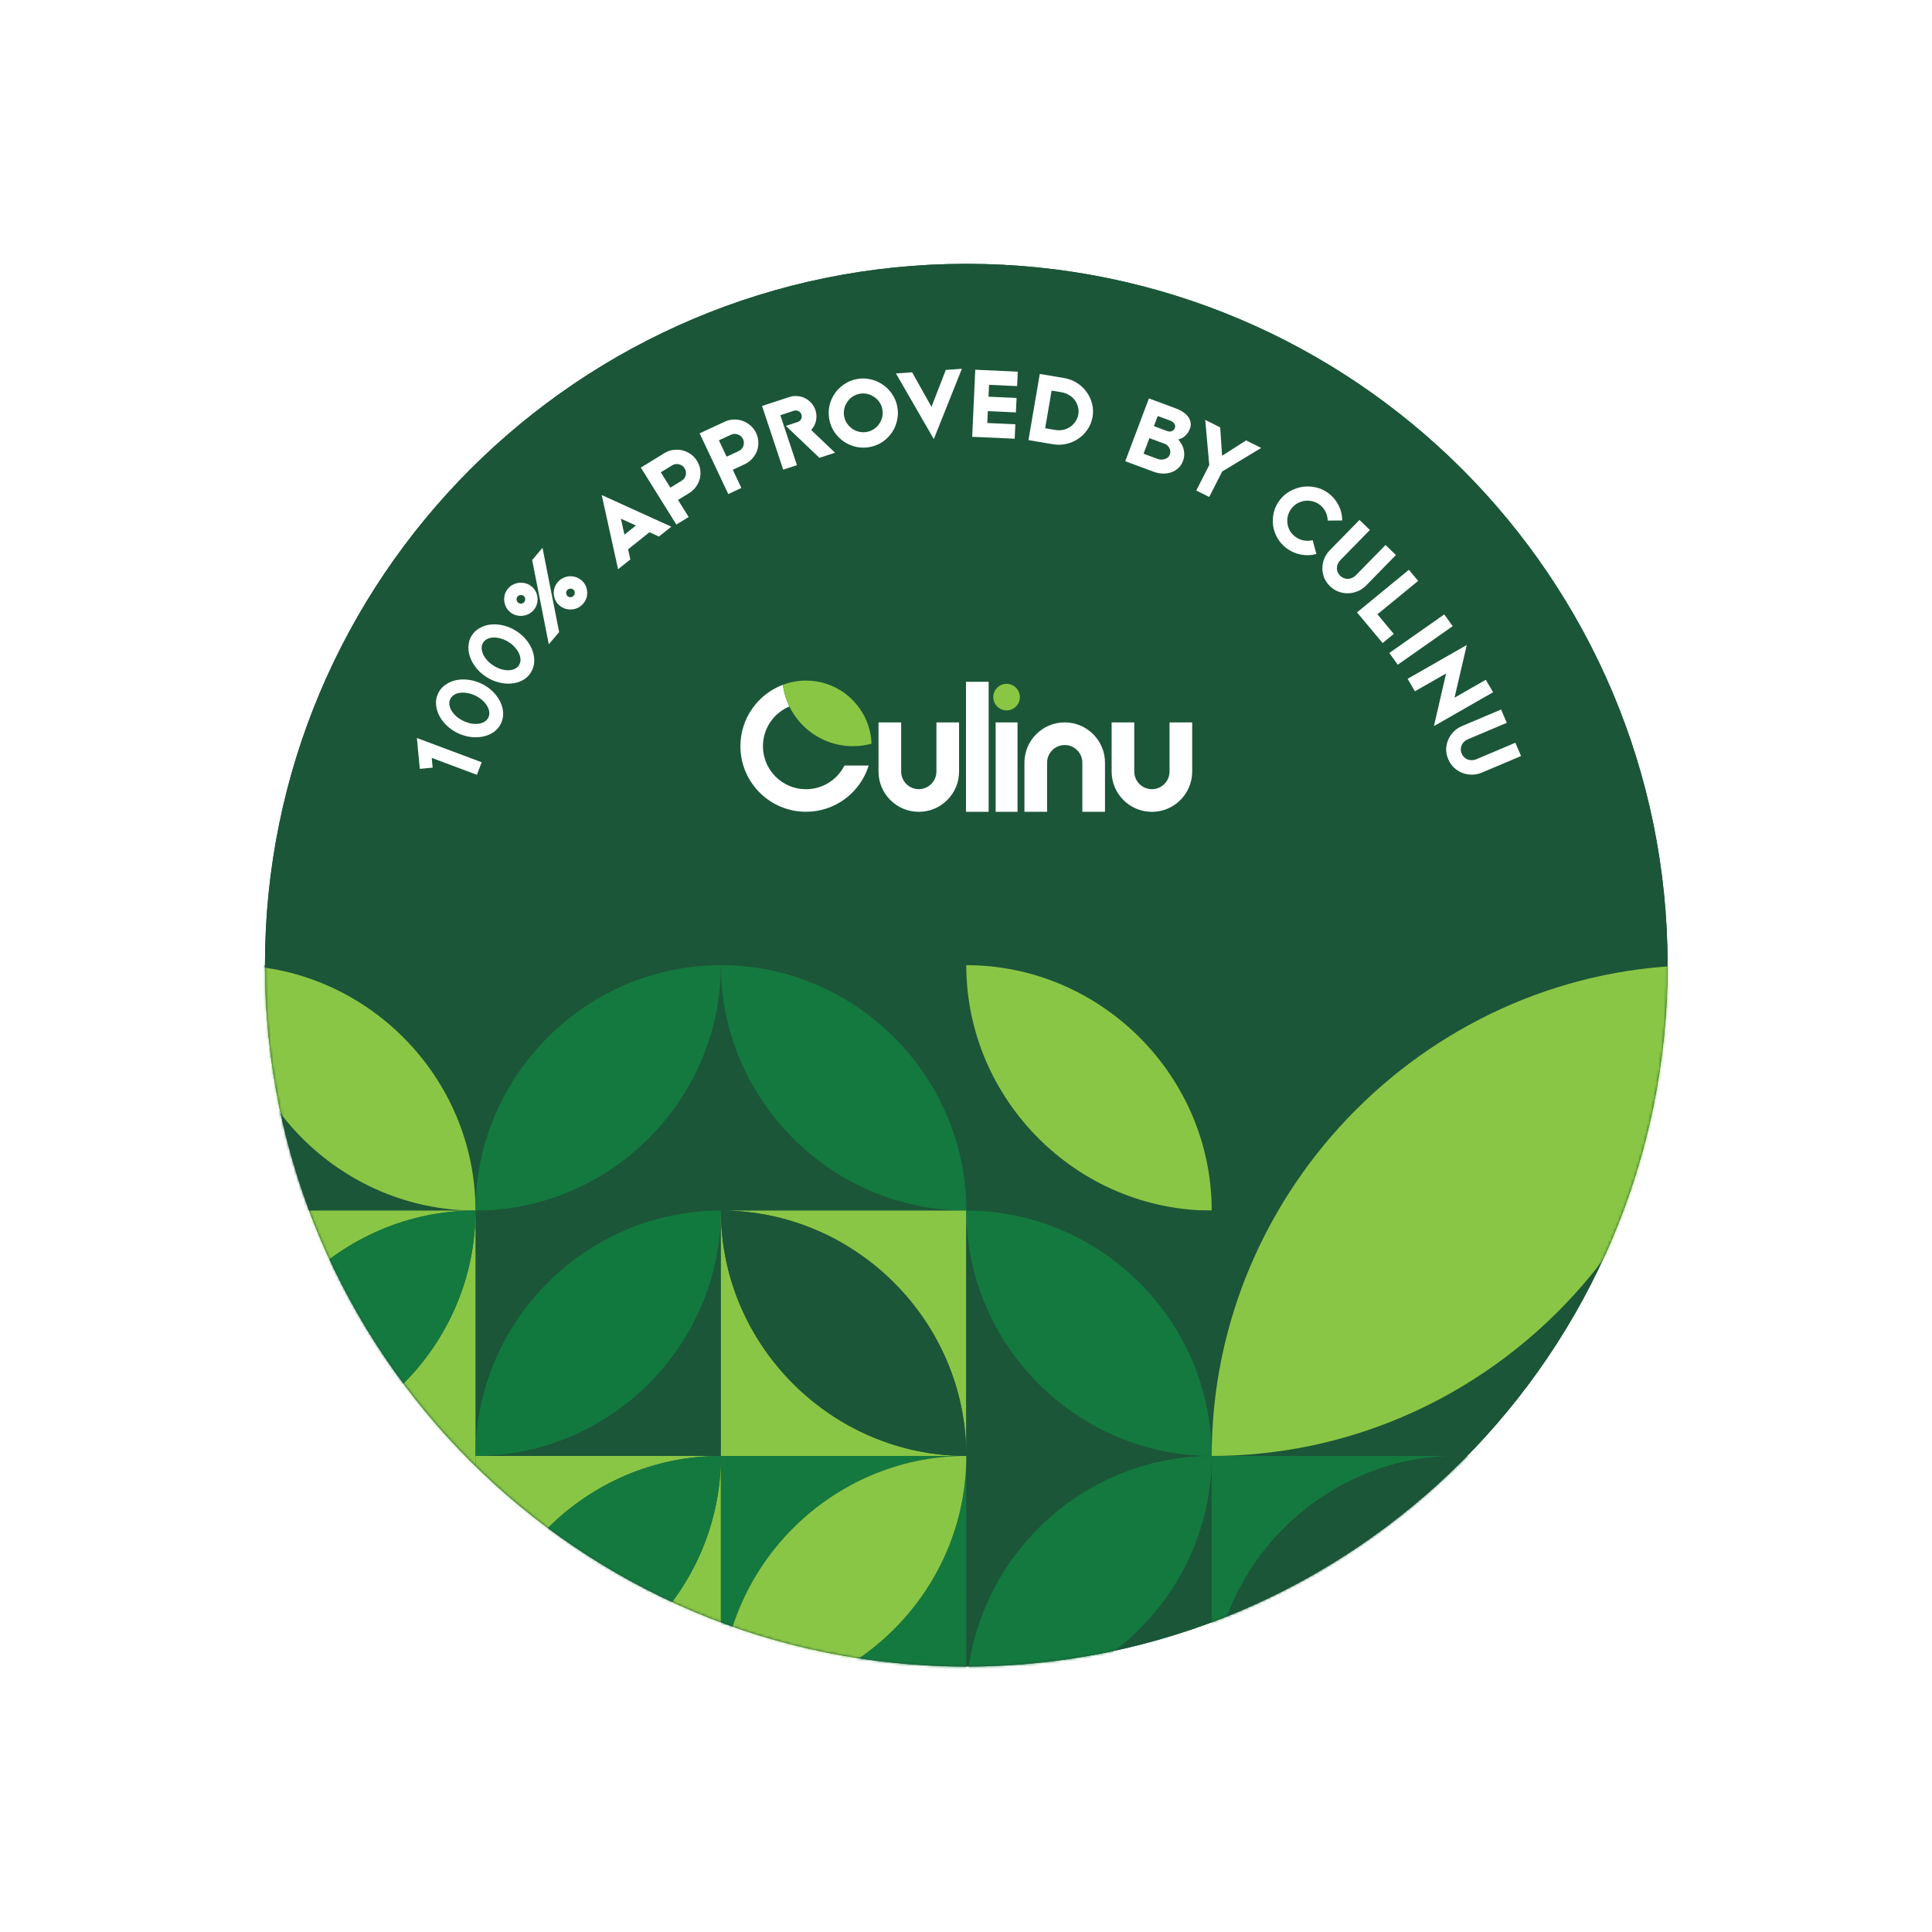
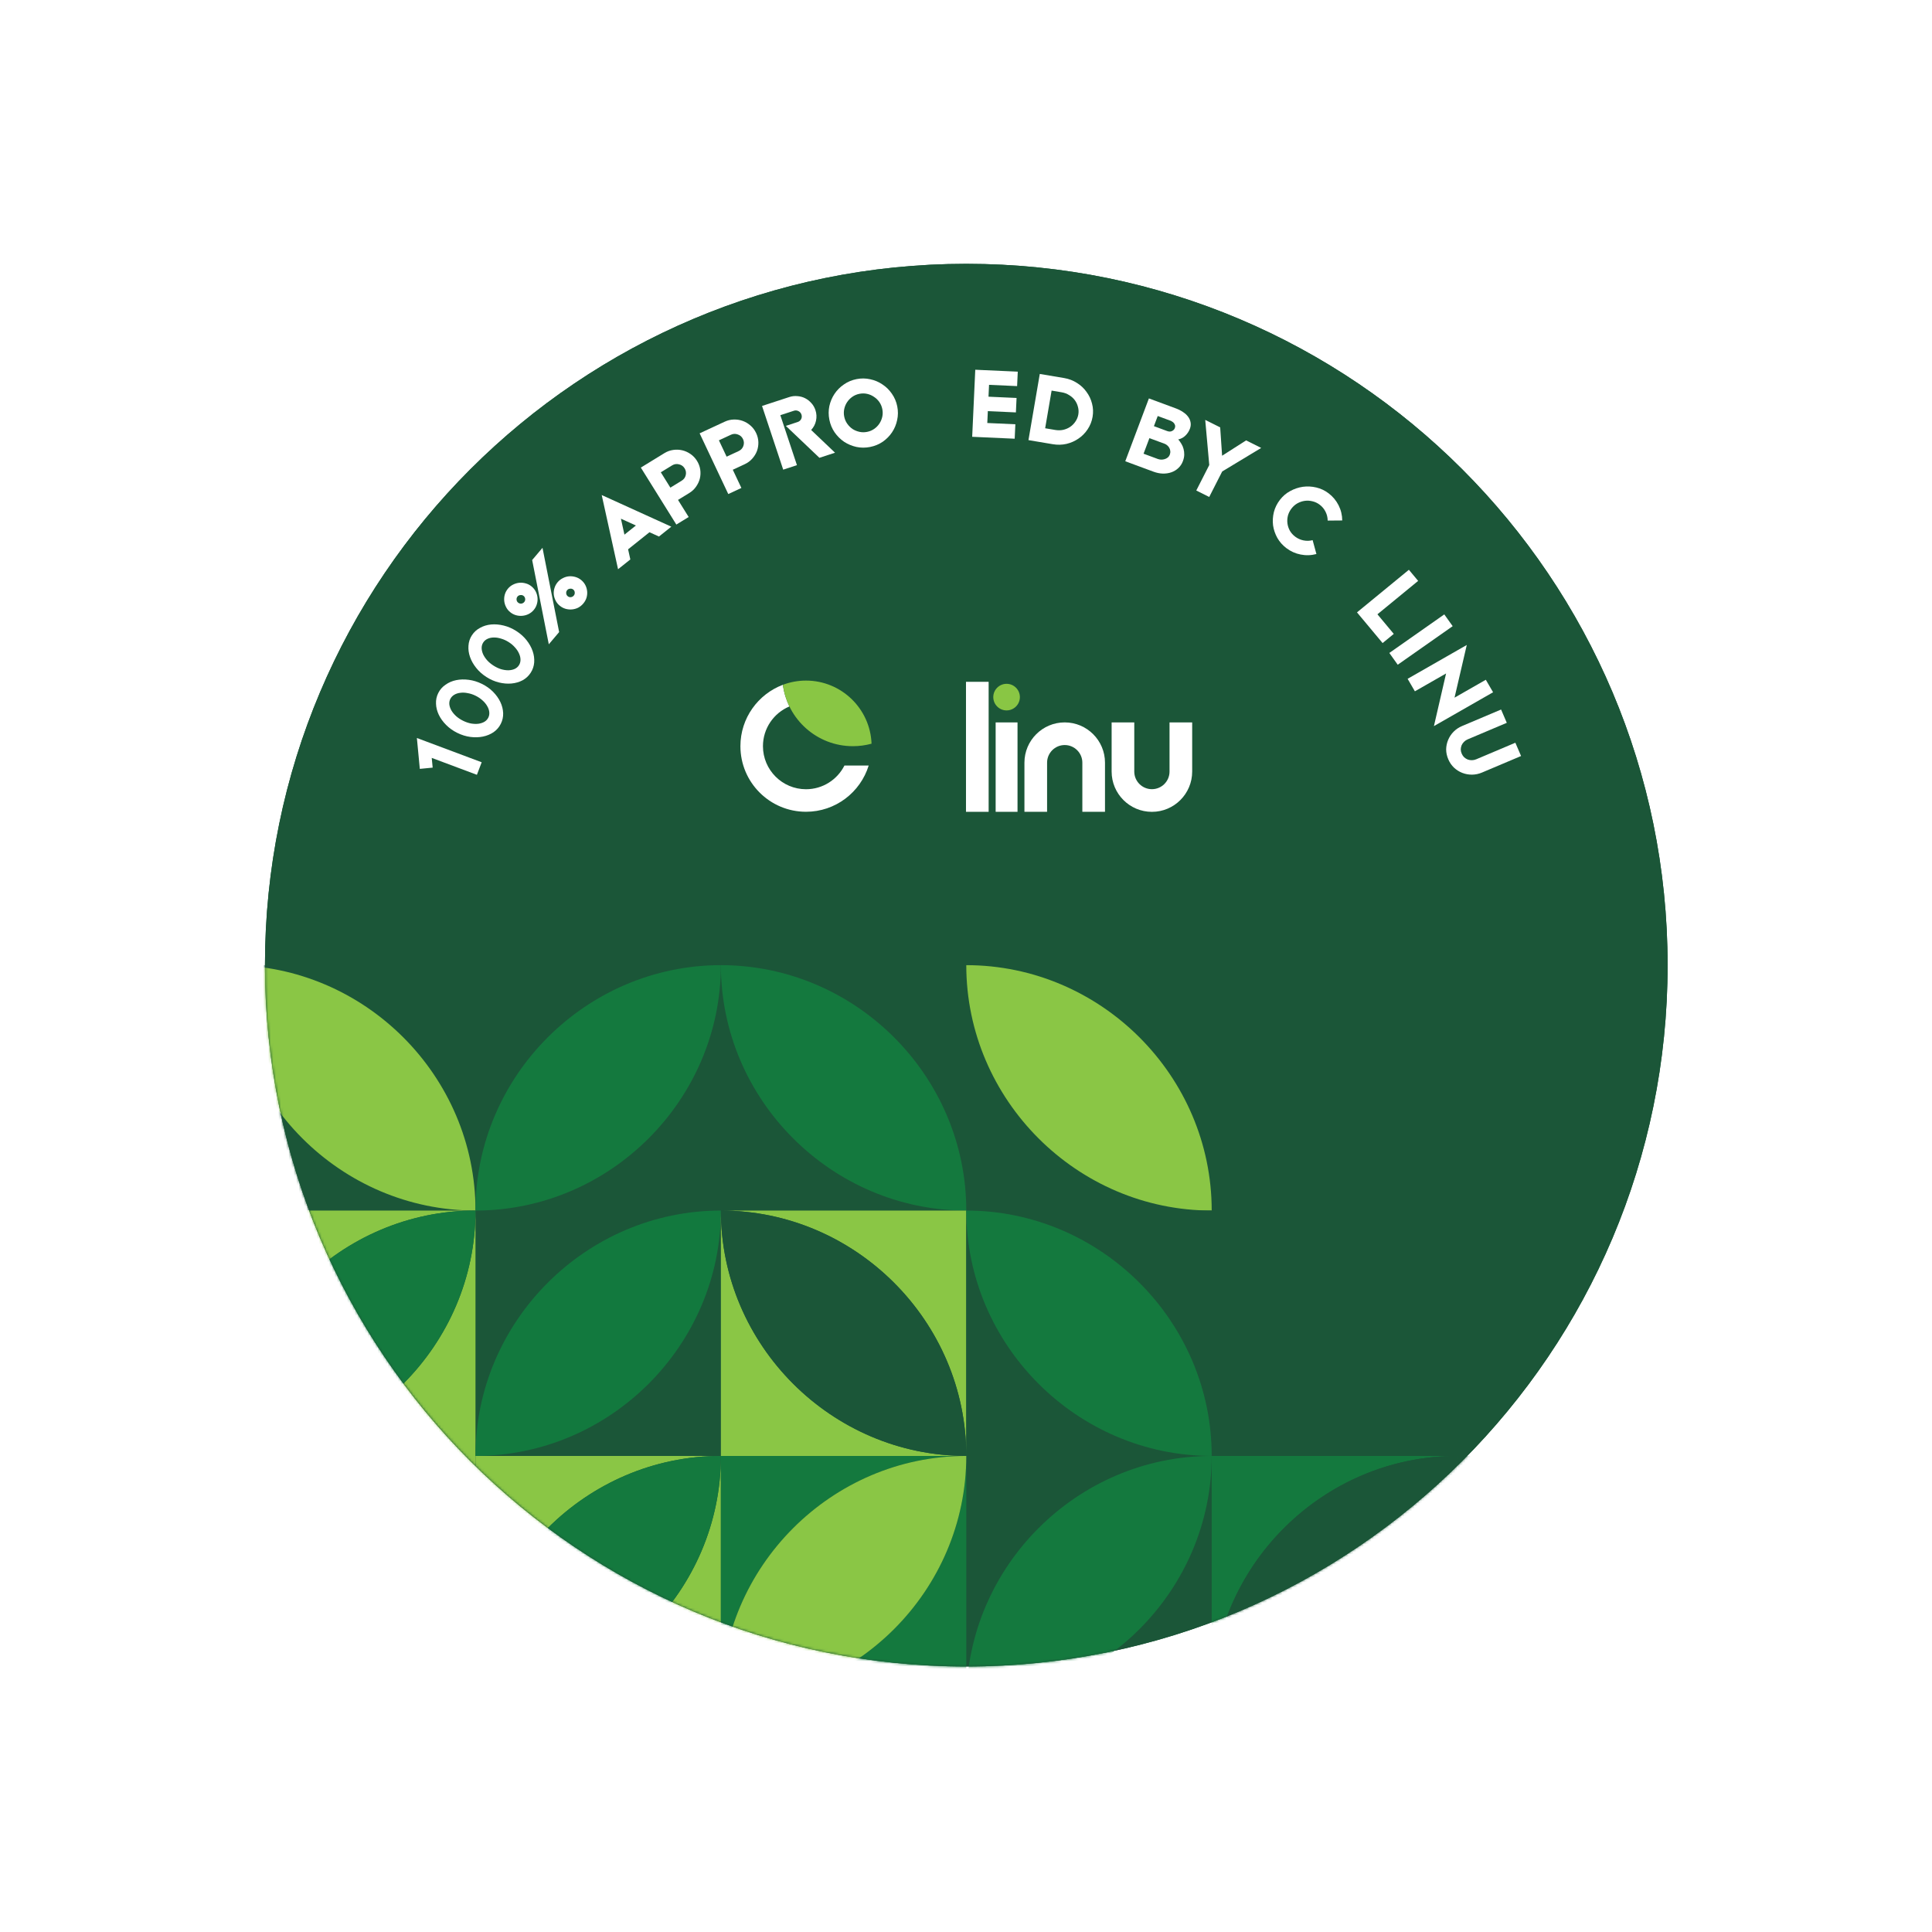
<svg xmlns="http://www.w3.org/2000/svg" width="760" height="760" viewBox="0 0 760 760" fill="none">
  <rect width="760" height="760" fill="white" />
  <path d="M380.111 655.552C227.744 655.552 104.226 532.034 104.226 379.667C104.226 227.3 227.744 103.782 380.111 103.782C532.479 103.782 655.996 227.3 655.996 379.667C655.996 532.034 532.479 655.552 380.111 655.552Z" fill="#1B5638" />
  <path d="M380.111 655.552C227.744 655.552 104.226 532.034 104.226 379.667C104.226 227.3 227.744 103.782 380.111 103.782C532.479 103.782 655.996 227.3 655.996 379.667C655.996 532.034 532.479 655.552 380.111 655.552Z" fill="#1B5638" />
  <mask id="mask0_7_7610" style="mask-type:luminance" maskUnits="userSpaceOnUse" x="104" y="103" width="553" height="553">
    <path d="M380.118 103.784C532.381 103.784 656 227.404 656 379.67C656 531.932 532.381 655.551 380.118 655.551C227.853 655.551 104.233 531.932 104.233 379.67C104.233 227.404 227.853 103.784 380.118 103.784Z" fill="white" />
  </mask>
  <g mask="url(#mask0_7_7610)">
    <path fill-rule="evenodd" clip-rule="evenodd" d="M187.048 476.2H90.521V379.669C90.521 432.627 134.101 476.2 187.048 476.2Z" fill="#1B5638" />
    <path fill-rule="evenodd" clip-rule="evenodd" d="M187.048 379.669V476.2C187.048 423.239 143.479 379.669 90.521 379.669H187.048Z" fill="#1B5638" />
    <path d="M187.048 476.2C134.101 476.2 90.521 432.627 90.521 379.669C143.479 379.669 187.048 423.239 187.048 476.2Z" fill="#8AC645" />
    <path d="M283.58 379.669C283.58 432.627 240.01 476.2 187.048 476.2C187.048 423.239 230.633 379.669 283.58 379.669Z" fill="#14793E" />
    <path fill-rule="evenodd" clip-rule="evenodd" d="M90.521 572.728V476.201H187.048C134.101 476.201 90.521 519.781 90.521 572.728Z" fill="#8AC645" />
    <path fill-rule="evenodd" clip-rule="evenodd" d="M187.048 476.201V572.728H90.521C143.479 572.728 187.048 529.159 187.048 476.201Z" fill="#8AC645" />
    <path d="M187.048 476.201C187.048 529.159 143.479 572.728 90.521 572.728C90.521 519.781 134.101 476.201 187.048 476.201Z" fill="#14793E" />
    <path d="M283.58 476.201C283.58 529.159 240.01 572.728 187.048 572.728C187.048 519.781 230.633 476.201 283.58 476.201Z" fill="#12793E" />
    <path d="M380.111 476.2C327.164 476.2 283.58 432.627 283.58 379.669C336.541 379.669 380.111 423.239 380.111 476.2Z" fill="#14793E" />
    <path d="M476.653 476.2C423.695 476.2 380.111 432.627 380.111 379.669C433.069 379.669 476.653 423.239 476.653 476.2Z" fill="#8AC645" />
    <path fill-rule="evenodd" clip-rule="evenodd" d="M380.111 572.728H283.58V476.201C283.58 529.159 327.164 572.728 380.111 572.728Z" fill="#8AC645" />
    <path fill-rule="evenodd" clip-rule="evenodd" d="M380.111 476.201V572.728C380.111 519.781 336.541 476.201 283.58 476.201H380.111Z" fill="#8AC645" />
    <path d="M380.111 572.728C327.164 572.728 283.58 529.159 283.58 476.201C336.541 476.201 380.111 519.781 380.111 572.728Z" fill="#1B5638" />
    <path fill-rule="evenodd" clip-rule="evenodd" d="M476.653 572.728H380.111V476.201C380.111 529.159 423.695 572.728 476.653 572.728Z" fill="#1B5638" />
    <path fill-rule="evenodd" clip-rule="evenodd" d="M476.653 476.201V572.728C476.653 519.781 433.069 476.201 380.111 476.201H476.653Z" fill="#1B5638" />
    <path d="M476.653 572.728C423.695 572.728 380.111 529.159 380.111 476.201C433.069 476.201 476.653 519.781 476.653 572.728Z" fill="#14793E" />
-     <path d="M669.716 379.669C669.716 485.578 582.561 572.728 476.653 572.728C476.653 466.823 563.807 379.669 669.716 379.669Z" fill="#8AC645" />
-     <path fill-rule="evenodd" clip-rule="evenodd" d="M187.048 669.26H90.521V572.729C90.521 625.69 134.101 669.26 187.048 669.26Z" fill="#8AC645" />
    <path fill-rule="evenodd" clip-rule="evenodd" d="M187.048 572.729V669.26C187.048 616.313 143.479 572.729 90.521 572.729H187.048Z" fill="#8AC645" />
    <path d="M187.048 669.26C134.101 669.26 90.521 625.69 90.521 572.729C143.479 572.729 187.048 616.313 187.048 669.26Z" fill="#14793E" />
    <path fill-rule="evenodd" clip-rule="evenodd" d="M187.048 669.26V572.729H283.58C230.633 572.729 187.048 616.313 187.048 669.26Z" fill="#8AC645" />
    <path fill-rule="evenodd" clip-rule="evenodd" d="M283.58 572.729V669.26H187.048C240.01 669.26 283.58 625.69 283.58 572.729Z" fill="#8AC645" />
    <path d="M283.58 572.729C283.58 625.69 240.01 669.26 187.048 669.26C187.048 616.313 230.633 572.729 283.58 572.729Z" fill="#14793E" />
    <path fill-rule="evenodd" clip-rule="evenodd" d="M283.58 669.26V572.729H380.111C327.164 572.729 283.58 616.313 283.58 669.26Z" fill="#14793E" />
    <path fill-rule="evenodd" clip-rule="evenodd" d="M380.111 572.729V669.26H283.58C336.541 669.26 380.111 625.69 380.111 572.729Z" fill="#14793E" />
    <path d="M380.111 572.729C380.111 625.69 336.541 669.26 283.58 669.26C283.58 616.313 327.164 572.729 380.111 572.729Z" fill="#8AC645" />
    <path d="M476.653 572.729C476.653 625.69 433.069 669.26 380.111 669.26C380.111 616.313 423.695 572.729 476.653 572.729Z" fill="#14793E" />
    <path fill-rule="evenodd" clip-rule="evenodd" d="M476.653 669.26V572.729H573.184C520.223 572.729 476.653 616.313 476.653 669.26Z" fill="#14793E" />
    <path fill-rule="evenodd" clip-rule="evenodd" d="M573.184 572.729V669.26H476.653C529.6 669.26 573.184 625.69 573.184 572.729Z" fill="#14793E" />
    <path d="M573.184 572.729C573.184 625.69 529.6 669.26 476.653 669.26C476.653 616.313 520.223 572.729 573.184 572.729Z" fill="#1B5638" />
    <path d="M669.716 669.26C616.754 669.26 573.184 625.69 573.184 572.729C626.142 572.729 669.716 616.313 669.716 669.26Z" fill="#1B5638" />
  </g>
  <path d="M165.146 302.456L163.99 290.311L189.479 299.855L187.6 304.79L169.833 298.138L170.202 301.963L165.146 302.456Z" fill="white" />
  <path d="M172.408 272.604C173.076 271.273 174.029 270.187 175.268 269.349C176.494 268.474 177.884 267.876 179.439 267.556C180.993 267.235 182.65 267.192 184.411 267.426C186.148 267.649 187.866 268.179 189.567 269.018C191.267 269.856 192.73 270.895 193.957 272.134C195.184 273.373 196.137 274.704 196.818 276.127C197.498 277.549 197.868 279.015 197.929 280.525C197.978 281.999 197.669 283.401 197.001 284.733C196.334 286.064 195.393 287.155 194.178 288.006C192.94 288.844 191.544 289.424 189.989 289.745C188.435 290.065 186.789 290.114 185.053 289.892C183.316 289.67 181.598 289.139 179.898 288.301C178.197 287.462 176.734 286.423 175.507 285.184C174.256 283.933 173.29 282.596 172.61 281.174C171.93 279.751 171.565 278.303 171.516 276.83C171.443 275.344 171.741 273.936 172.408 272.604ZM192.083 282.307C192.423 281.629 192.55 280.892 192.465 280.095C192.38 279.298 192.106 278.514 191.645 277.743C191.195 276.947 190.582 276.207 189.805 275.522C189.039 274.812 188.135 274.2 187.09 273.685C186.07 273.182 185.044 272.842 184.012 272.665C182.967 272.452 181.99 272.407 181.079 272.532C180.18 272.632 179.385 272.889 178.693 273.303C178.001 273.716 177.485 274.262 177.145 274.94C176.805 275.618 176.677 276.355 176.763 277.152C176.86 277.925 177.133 278.709 177.583 279.504C178.044 280.275 178.67 281.022 179.459 281.743C180.237 282.429 181.135 283.023 182.155 283.526C183.2 284.041 184.232 284.399 185.252 284.6C186.285 284.777 187.25 284.815 188.149 284.715C189.059 284.59 189.855 284.333 190.535 283.944C191.227 283.53 191.743 282.985 192.083 282.307Z" fill="white" />
  <path d="M185.645 249.89C186.457 248.641 187.526 247.669 188.851 246.974C190.168 246.241 191.617 245.801 193.198 245.656C194.779 245.51 196.432 245.651 198.157 246.079C199.858 246.493 201.508 247.211 203.105 248.233C204.702 249.255 206.041 250.449 207.122 251.817C208.204 253.184 209.003 254.612 209.521 256.101C210.039 257.59 210.244 259.088 210.136 260.594C210.02 262.063 209.556 263.422 208.744 264.671C207.932 265.92 206.874 266.899 205.572 267.609C204.247 268.305 202.794 268.726 201.213 268.871C199.632 269.017 197.991 268.883 196.289 268.47C194.587 268.056 192.938 267.338 191.341 266.316C189.744 265.294 188.404 264.1 187.323 262.732C186.219 261.35 185.408 259.915 184.89 258.426C184.372 256.937 184.171 255.458 184.287 253.989C184.38 252.505 184.833 251.139 185.645 249.89ZM204.124 261.715C204.538 261.079 204.747 260.361 204.751 259.56C204.755 258.758 204.571 257.949 204.198 257.132C203.84 256.292 203.312 255.488 202.616 254.721C201.934 253.931 201.103 253.222 200.122 252.594C199.164 251.981 198.181 251.529 197.175 251.239C196.16 250.911 195.193 250.759 194.274 250.781C193.369 250.781 192.55 250.948 191.815 251.282C191.081 251.616 190.507 252.101 190.094 252.737C189.68 253.372 189.471 254.091 189.467 254.892C189.478 255.67 189.662 256.48 190.02 257.32C190.393 258.137 190.932 258.948 191.636 259.753C192.333 260.52 193.16 261.21 194.118 261.823C195.099 262.451 196.085 262.921 197.077 263.235C198.084 263.525 199.039 263.67 199.944 263.67C200.863 263.648 201.683 263.481 202.402 263.169C203.137 262.835 203.711 262.351 204.124 261.715Z" fill="white" />
  <path d="M215.883 253.45L209.338 220.306L213.406 215.499L219.951 248.643L215.883 253.45ZM200.646 240.767C199.959 240.195 199.427 239.524 199.051 238.752C198.654 237.964 198.419 237.151 198.346 236.315C198.273 235.479 198.355 234.649 198.591 233.824C198.846 232.979 199.261 232.215 199.839 231.532C200.416 230.85 201.094 230.322 201.872 229.948C202.667 229.553 203.486 229.318 204.329 229.245C205.172 229.171 206.019 229.26 206.871 229.511C207.702 229.744 208.461 230.147 209.148 230.719C209.835 231.291 210.377 231.971 210.774 232.759C211.15 233.531 211.375 234.334 211.448 235.17C211.521 236.006 211.431 236.847 211.176 237.693C210.94 238.517 210.533 239.271 209.955 239.953C209.378 240.636 208.692 241.174 207.896 241.569C207.118 241.944 206.308 242.168 205.465 242.241C204.622 242.315 203.785 242.235 202.954 242.001C202.102 241.75 201.333 241.339 200.646 240.767ZM203.795 237.045C204.149 237.34 204.566 237.476 205.046 237.453C205.524 237.392 205.911 237.186 206.208 236.834C206.506 236.483 206.635 236.079 206.595 235.623C206.552 235.129 206.353 234.735 205.999 234.44C205.645 234.146 205.23 234.029 204.753 234.09C204.272 234.113 203.883 234.3 203.586 234.651C203.288 235.003 203.161 235.426 203.204 235.92C203.244 236.376 203.441 236.751 203.795 237.045ZM229.45 237.417C228.873 238.099 228.197 238.646 227.422 239.059C226.644 239.433 225.834 239.657 224.991 239.731C224.148 239.804 223.311 239.724 222.48 239.49C221.628 239.239 220.859 238.828 220.172 238.256C219.464 237.667 218.922 236.987 218.546 236.216C218.149 235.427 217.914 234.615 217.841 233.779C217.768 232.943 217.86 232.121 218.118 231.313C218.372 230.468 218.788 229.704 219.365 229.022C219.942 228.339 220.62 227.811 221.398 227.437C222.172 227.024 222.981 226.782 223.824 226.708C224.667 226.634 225.514 226.723 226.366 226.974C227.197 227.208 227.967 227.619 228.674 228.208C229.361 228.78 229.903 229.46 230.3 230.249C230.677 231.02 230.901 231.824 230.974 232.66C231.047 233.496 230.957 234.336 230.703 235.182C230.445 235.989 230.028 236.734 229.45 237.417ZM225.703 234.298C226.001 233.946 226.13 233.543 226.09 233.087C226.067 232.61 225.879 232.224 225.525 231.93C225.171 231.635 224.756 231.518 224.279 231.579C223.798 231.602 223.409 231.789 223.112 232.141C222.814 232.492 222.687 232.915 222.73 233.409C222.77 233.865 222.967 234.24 223.321 234.535C223.675 234.829 224.082 234.956 224.541 234.916C225.019 234.855 225.406 234.649 225.703 234.298Z" fill="white" />
  <path d="M259.222 211.062L255.488 209.366L247.078 216.086L247.955 220.066L243.13 223.921L236.699 194.738L264.078 207.182L259.222 211.062ZM250.146 206.718L244.255 204.041L245.639 210.32L250.146 206.718Z" fill="white" />
  <path d="M266.715 196.653L270.904 203.376L266.056 206.349L252.09 183.938L261.372 178.247C262.457 177.582 263.602 177.166 264.806 176.999C266.034 176.818 267.227 176.865 268.387 177.139C269.547 177.412 270.635 177.904 271.653 178.615C272.655 179.303 273.493 180.186 274.167 181.267C274.84 182.347 275.269 183.497 275.455 184.717C275.627 185.915 275.577 187.089 275.305 188.24C275.019 189.369 274.52 190.437 273.809 191.445C273.12 192.44 272.233 193.269 271.148 193.935L266.715 196.653ZM259.947 185.792L263.707 191.826L268.14 189.108C268.994 188.584 269.531 187.858 269.75 186.929C269.978 185.964 269.834 185.067 269.318 184.24C268.788 183.389 268.044 182.861 267.086 182.654C266.136 182.41 265.234 182.55 264.38 183.074L259.947 185.792Z" fill="white" />
-   <path d="M288.261 184.784L291.641 191.95L286.482 194.344L275.217 170.46L285.093 165.877C286.247 165.341 287.432 165.059 288.648 165.033C289.887 164.995 291.067 165.179 292.187 165.585C293.307 165.991 294.33 166.606 295.258 167.429C296.174 168.228 296.903 169.203 297.446 170.355C297.989 171.506 298.282 172.699 298.325 173.933C298.357 175.142 298.171 176.304 297.767 177.416C297.352 178.505 296.733 179.509 295.909 180.429C295.11 181.337 294.133 182.059 292.978 182.595L288.261 184.784ZM282.802 173.21L285.835 179.64L290.552 177.451C291.461 177.029 292.078 176.369 292.403 175.472C292.742 174.539 292.703 173.631 292.287 172.749C291.86 171.843 291.182 171.232 290.254 170.916C289.34 170.564 288.428 170.599 287.519 171.021L282.802 173.21Z" fill="white" />
+   <path d="M288.261 184.784L291.641 191.95L286.482 194.344L275.217 170.46L285.093 165.877C286.247 165.341 287.432 165.059 288.648 165.033C289.887 164.995 291.067 165.179 292.187 165.585C293.307 165.991 294.33 166.606 295.258 167.429C296.174 168.228 296.903 169.203 297.446 170.355C297.989 171.506 298.282 172.699 298.325 173.933C298.357 175.142 298.171 176.304 297.767 177.416C297.352 178.505 296.733 179.509 295.909 180.429C295.11 181.337 294.133 182.059 292.978 182.595L288.261 184.784ZL285.835 179.64L290.552 177.451C291.461 177.029 292.078 176.369 292.403 175.472C292.742 174.539 292.703 173.631 292.287 172.749C291.86 171.843 291.182 171.232 290.254 170.916C289.34 170.564 288.428 170.599 287.519 171.021L282.802 173.21Z" fill="white" />
  <path d="M308.093 184.751L299.765 159.694L310.499 156.183C311.554 155.838 312.614 155.719 313.677 155.827C314.757 155.901 315.76 156.172 316.686 156.638C317.612 157.105 318.438 157.746 319.166 158.562C319.886 159.353 320.42 160.275 320.771 161.329C321.232 162.716 321.307 164.102 320.997 165.486C320.712 166.861 320.075 168.081 319.088 169.145L328.48 178.083L322.341 180.091L309.133 167.529L313.766 166.013C314.384 165.811 314.843 165.433 315.144 164.879C315.436 164.299 315.48 163.7 315.275 163.083C315.07 162.467 314.676 162.011 314.093 161.718C313.511 161.424 312.91 161.378 312.293 161.58L306.964 163.323L313.499 182.983L308.093 184.751Z" fill="white" />
  <path d="M336.929 149.138C338.763 148.776 340.562 148.794 342.326 149.192C344.085 149.562 345.685 150.24 347.126 151.226C348.587 152.18 349.826 153.399 350.841 154.882C351.883 156.361 352.588 158.016 352.955 159.848C353.322 161.681 353.31 163.478 352.917 165.239C352.55 166.995 351.879 168.605 350.901 170.067C349.945 171.498 348.728 172.732 347.251 173.769C345.768 174.779 344.11 175.465 342.277 175.827C340.444 176.188 338.647 176.184 336.888 175.813C335.123 175.416 333.51 174.74 332.049 173.786C330.608 172.801 329.367 171.569 328.325 170.09C327.309 168.607 326.618 166.949 326.251 165.116C325.884 163.284 325.883 161.49 326.249 159.734C326.642 157.972 327.317 156.376 328.273 154.945C329.251 153.482 330.481 152.246 331.963 151.236C333.44 150.199 335.096 149.5 336.929 149.138ZM338.086 154.914C337.05 155.118 336.12 155.509 335.297 156.086C334.473 156.662 333.785 157.364 333.232 158.19C332.701 158.985 332.327 159.874 332.109 160.855C331.891 161.837 331.886 162.845 332.094 163.881C332.301 164.917 332.695 165.847 333.274 166.671C333.854 167.495 334.545 168.187 335.348 168.746C336.172 169.274 337.075 169.648 338.058 169.868C339.042 170.088 340.051 170.096 341.088 169.891C342.124 169.687 343.054 169.297 343.878 168.72C344.701 168.143 345.379 167.458 345.91 166.663C346.462 165.836 346.847 164.932 347.065 163.95C347.283 162.969 347.288 161.96 347.08 160.925C346.873 159.889 346.479 158.959 345.9 158.135C345.32 157.31 344.619 156.634 343.795 156.107C342.992 155.547 342.099 155.158 341.116 154.938C340.133 154.717 339.123 154.71 338.086 154.914Z" fill="white" />
-   <path d="M378.38 145.069L367.336 172.731L352.446 146.908L358.808 146.457L366.424 160.048L372.058 145.517L378.38 145.069Z" fill="white" />
  <path d="M388.591 161.733L388.376 166.399L399.414 166.897L399.153 172.578L382.433 171.824L383.646 145.447L400.366 146.201L400.105 151.882L389.066 151.385L388.852 156.051L399.89 156.549L399.629 162.23L388.591 161.733Z" fill="white" />
  <path d="M418.6 148.713C420.443 149.023 422.12 149.662 423.63 150.63C425.145 151.572 426.4 152.745 427.397 154.148C428.424 155.53 429.15 157.066 429.575 158.758C430.026 160.455 430.099 162.197 429.793 163.986C429.486 165.774 428.836 167.409 427.84 168.889C426.876 170.348 425.679 171.561 424.249 172.528C422.846 173.501 421.271 174.197 419.523 174.617C417.779 175.01 415.986 175.051 414.143 174.741L404.568 173.13L409.025 147.101L418.6 148.713ZM413.674 153.651L411.137 168.468L415.103 169.135C416.198 169.319 417.245 169.303 418.244 169.087C419.274 168.848 420.193 168.454 421.002 167.903C421.811 167.353 422.493 166.657 423.049 165.817C423.632 164.981 424.01 164.056 424.184 163.042C424.358 162.027 424.308 161.03 424.037 160.051C423.791 159.076 423.379 158.196 422.799 157.412C422.218 156.628 421.48 155.968 420.582 155.432C419.716 154.874 418.735 154.503 417.64 154.319L413.674 153.651Z" fill="white" />
  <path d="M451.95 156.73L462.541 160.648C463.583 161.033 464.518 161.509 465.347 162.075C466.185 162.617 466.853 163.225 467.351 163.9C467.875 164.585 468.203 165.327 468.336 166.127C468.495 166.936 468.407 167.785 468.074 168.672C467.692 169.686 467.114 170.569 466.339 171.322C465.589 172.084 464.643 172.6 463.499 172.87C463.944 173.381 464.352 173.951 464.723 174.579C465.104 175.182 465.388 175.85 465.575 176.583C465.772 177.291 465.863 178.047 465.85 178.851C465.837 179.655 465.659 180.513 465.316 181.425C464.915 182.49 464.315 183.394 463.515 184.138C462.749 184.865 461.849 185.413 460.813 185.78C459.778 186.148 458.643 186.32 457.407 186.296C456.207 186.257 454.972 186.002 453.702 185.532L442.653 181.445L451.95 156.73ZM459.142 169.569C459.853 169.832 460.476 169.832 461.009 169.567C461.568 169.312 461.943 168.931 462.134 168.424C462.306 167.967 462.33 167.558 462.206 167.194C462.082 166.831 461.904 166.534 461.673 166.304C461.466 166.083 461.241 165.913 460.996 165.794C460.787 165.659 460.669 165.586 460.644 165.577L455.424 163.646L453.922 167.638L459.142 169.569ZM449.846 178.475L455.447 180.547C455.828 180.688 456.258 180.775 456.738 180.808C457.227 180.815 457.684 180.753 458.11 180.622C458.56 180.5 458.972 180.291 459.343 179.996C459.715 179.7 459.991 179.311 460.173 178.83C460.354 178.348 460.414 177.88 460.354 177.424C460.319 176.978 460.197 176.572 459.988 176.206C459.788 175.814 459.521 175.485 459.188 175.217C458.864 174.924 458.512 174.707 458.131 174.566L452.149 172.353L449.846 178.475Z" fill="white" />
  <path d="M480.78 185.47L475.674 195.498L470.589 192.952L475.694 182.923L474.105 165.181L479.99 168.128L480.744 179.273L490.198 173.239L496.119 176.204L480.78 185.47Z" fill="white" />
  <path d="M519.136 198.539C518.272 197.886 517.32 197.436 516.278 197.192C515.274 196.942 514.277 196.883 513.286 197.016C512.295 197.15 511.33 197.472 510.39 197.983C509.488 198.489 508.698 199.183 508.021 200.063C507.361 200.921 506.895 201.86 506.625 202.878C506.376 203.912 506.317 204.921 506.45 205.904C506.582 206.887 506.894 207.836 507.385 208.751C507.915 209.662 508.612 210.444 509.476 211.098C510.469 211.849 511.574 212.346 512.79 212.586C514.005 212.827 515.194 212.792 516.355 212.482L517.845 217.94C515.785 218.487 513.718 218.553 511.645 218.139C509.593 217.741 507.725 216.905 506.04 215.63C504.55 214.502 503.361 213.161 502.473 211.606C501.601 210.03 501.04 208.382 500.79 206.665C500.578 204.942 500.684 203.205 501.108 201.454C501.554 199.72 502.346 198.112 503.486 196.631C504.609 195.171 505.957 194.018 507.531 193.171C509.122 192.303 510.783 191.743 512.514 191.491C514.267 191.255 516.025 191.346 517.789 191.763C519.552 192.18 521.157 192.936 522.604 194.031C524.289 195.306 525.606 196.88 526.557 198.754C527.507 200.628 527.988 202.623 528.001 204.738L522.275 204.786C522.265 203.556 521.982 202.391 521.427 201.292C520.893 200.209 520.13 199.291 519.136 198.539Z" fill="white" />
-   <path d="M527.21 226.505C527.659 226.937 528.144 227.254 528.667 227.456C529.208 227.638 529.748 227.725 530.286 227.717C530.843 227.69 531.389 227.557 531.924 227.32C532.459 227.083 532.935 226.752 533.351 226.326L545.025 214.389L549.124 218.332L537.45 230.269C536.484 231.256 535.38 232.017 534.139 232.551C532.916 233.066 531.66 233.342 530.372 233.381C529.084 233.42 527.812 233.21 526.555 232.752C525.337 232.294 524.22 231.577 523.205 230.6C522.19 229.624 521.423 228.529 520.905 227.317C520.425 226.103 520.185 224.857 520.185 223.579C520.184 222.301 520.425 221.048 520.906 219.82C521.406 218.573 522.139 217.455 523.105 216.468L534.779 204.531L538.878 208.474L527.204 220.411C526.787 220.837 526.467 221.319 526.245 221.856C526.022 222.394 525.906 222.939 525.895 223.492C525.903 224.026 526.007 224.559 526.208 225.09C526.427 225.602 526.761 226.073 527.21 226.505Z" fill="white" />
  <path d="M543.879 252.965L533.807 240.893L554.218 224.139L557.862 228.507L541.847 241.652L548.275 249.357L543.879 252.965Z" fill="white" />
  <path d="M571.446 246.318L549.831 261.488L546.528 256.858L568.143 241.688L571.446 246.318Z" fill="white" />
  <path d="M576.993 253.715L572.176 274.443L584.481 267.402L587.34 272.319L564.068 285.633L568.85 264.926L556.58 271.946L553.721 267.029L576.993 253.715Z" fill="white" />
  <path d="M575.001 296.468C575.247 297.041 575.571 297.521 575.974 297.909C576.401 298.287 576.865 298.576 577.364 298.777C577.888 298.967 578.442 299.056 579.026 299.044C579.611 299.032 580.177 298.91 580.726 298.678L596.104 292.173L598.35 297.398L582.972 303.903C581.7 304.441 580.389 304.717 579.038 304.729C577.712 304.731 576.449 304.501 575.248 304.039C574.047 303.576 572.956 302.891 571.976 301.982C571.032 301.088 570.281 299.994 569.725 298.7C569.169 297.406 568.887 296.099 568.88 294.779C568.908 293.473 569.17 292.23 569.665 291.05C570.16 289.871 570.867 288.807 571.786 287.859C572.731 286.901 573.839 286.153 575.111 285.615L590.488 279.11L592.735 284.335L577.357 290.84C576.808 291.072 576.327 291.393 575.914 291.803C575.5 292.214 575.182 292.672 574.957 293.179C574.758 293.675 574.647 294.206 574.626 294.774C574.63 295.331 574.755 295.896 575.001 296.468Z" fill="white" />
-   <path fill-rule="evenodd" clip-rule="evenodd" d="M377.274 284.179V303.502C377.274 312.246 370.176 319.347 361.428 319.347C352.683 319.347 345.586 312.246 345.586 303.502V284.179H354.495V303.502C354.495 307.329 357.601 310.438 361.428 310.438C365.255 310.438 368.364 307.329 368.364 303.502V284.179H377.274Z" fill="white" />
  <path fill-rule="evenodd" clip-rule="evenodd" d="M402.986 319.347V300.017C402.986 291.273 410.087 284.172 418.831 284.172C427.576 284.172 434.677 291.273 434.677 300.017V319.347H425.768V300.017C425.768 296.19 422.659 293.081 418.831 293.081C415.004 293.081 411.898 296.19 411.898 300.017V319.347H402.986Z" fill="white" />
  <path fill-rule="evenodd" clip-rule="evenodd" d="M468.973 284.179V303.513C468.973 312.257 461.876 319.358 453.131 319.358C444.383 319.358 437.286 312.257 437.286 303.513V284.179H446.195V303.513C446.195 307.34 449.304 310.445 453.131 310.445C456.959 310.445 460.064 307.34 460.064 303.513V284.179H468.973Z" fill="white" />
  <path d="M388.906 268.209H379.997V319.348H388.906V268.209Z" fill="white" />
  <path d="M400.266 284.18H391.665V319.348H400.266V284.18Z" fill="white" />
  <path d="M401.196 274.226C401.196 277.116 398.853 279.458 395.964 279.458C393.075 279.458 390.732 277.116 390.732 274.226C390.732 271.337 393.075 268.995 395.964 268.995C398.853 268.995 401.196 271.337 401.196 274.226Z" fill="#89C644" />
  <path fill-rule="evenodd" clip-rule="evenodd" d="M307.973 269.377C308.367 272.397 309.246 275.266 310.532 277.9C304.421 280.455 300.126 286.495 300.126 293.528C300.126 302.873 307.713 310.463 317.061 310.463C323.665 310.463 329.39 306.671 332.178 301.15H341.716C338.46 311.675 328.647 319.329 317.061 319.329C302.82 319.329 291.26 307.769 291.26 293.528C291.26 282.485 298.21 273.054 307.973 269.377Z" fill="white" />
  <path fill-rule="evenodd" clip-rule="evenodd" d="M307.973 269.377C310.801 268.313 313.863 267.726 317.06 267.726C330.973 267.729 342.327 278.762 342.846 292.549C340.507 293.188 338.05 293.529 335.509 293.531C321.405 293.53 309.749 282.996 307.973 269.377Z" fill="#89C644" />
</svg>